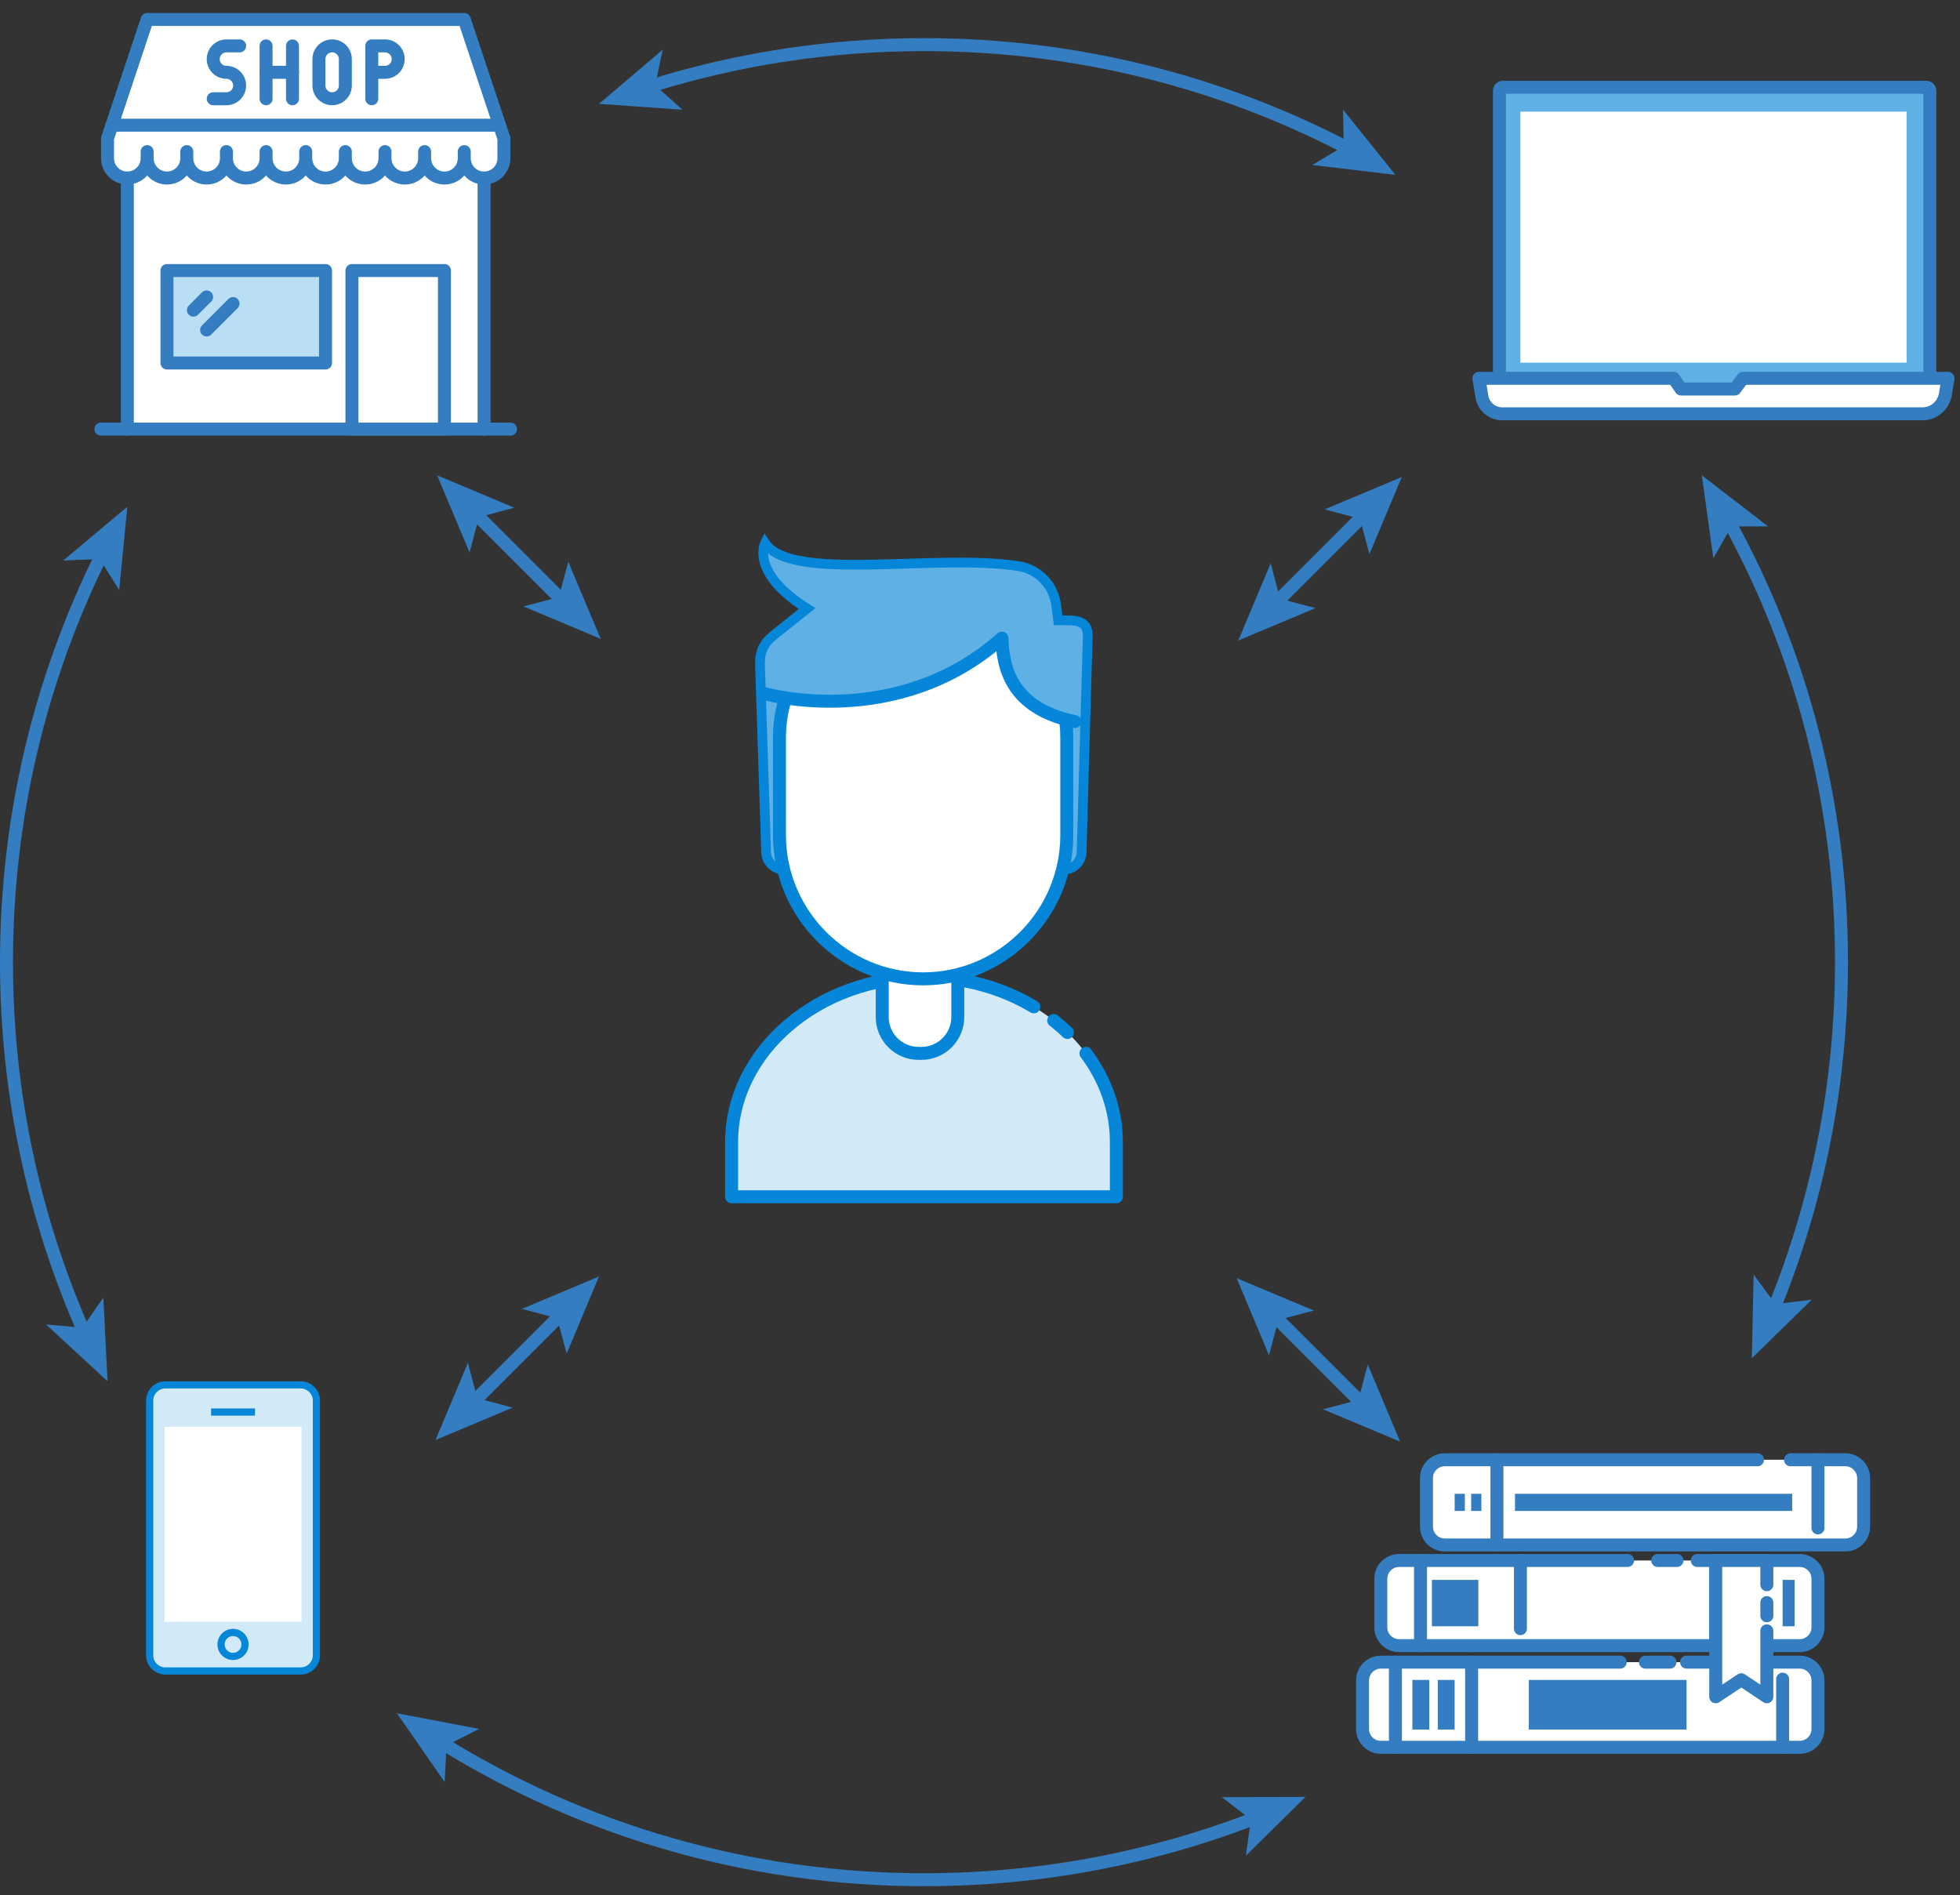
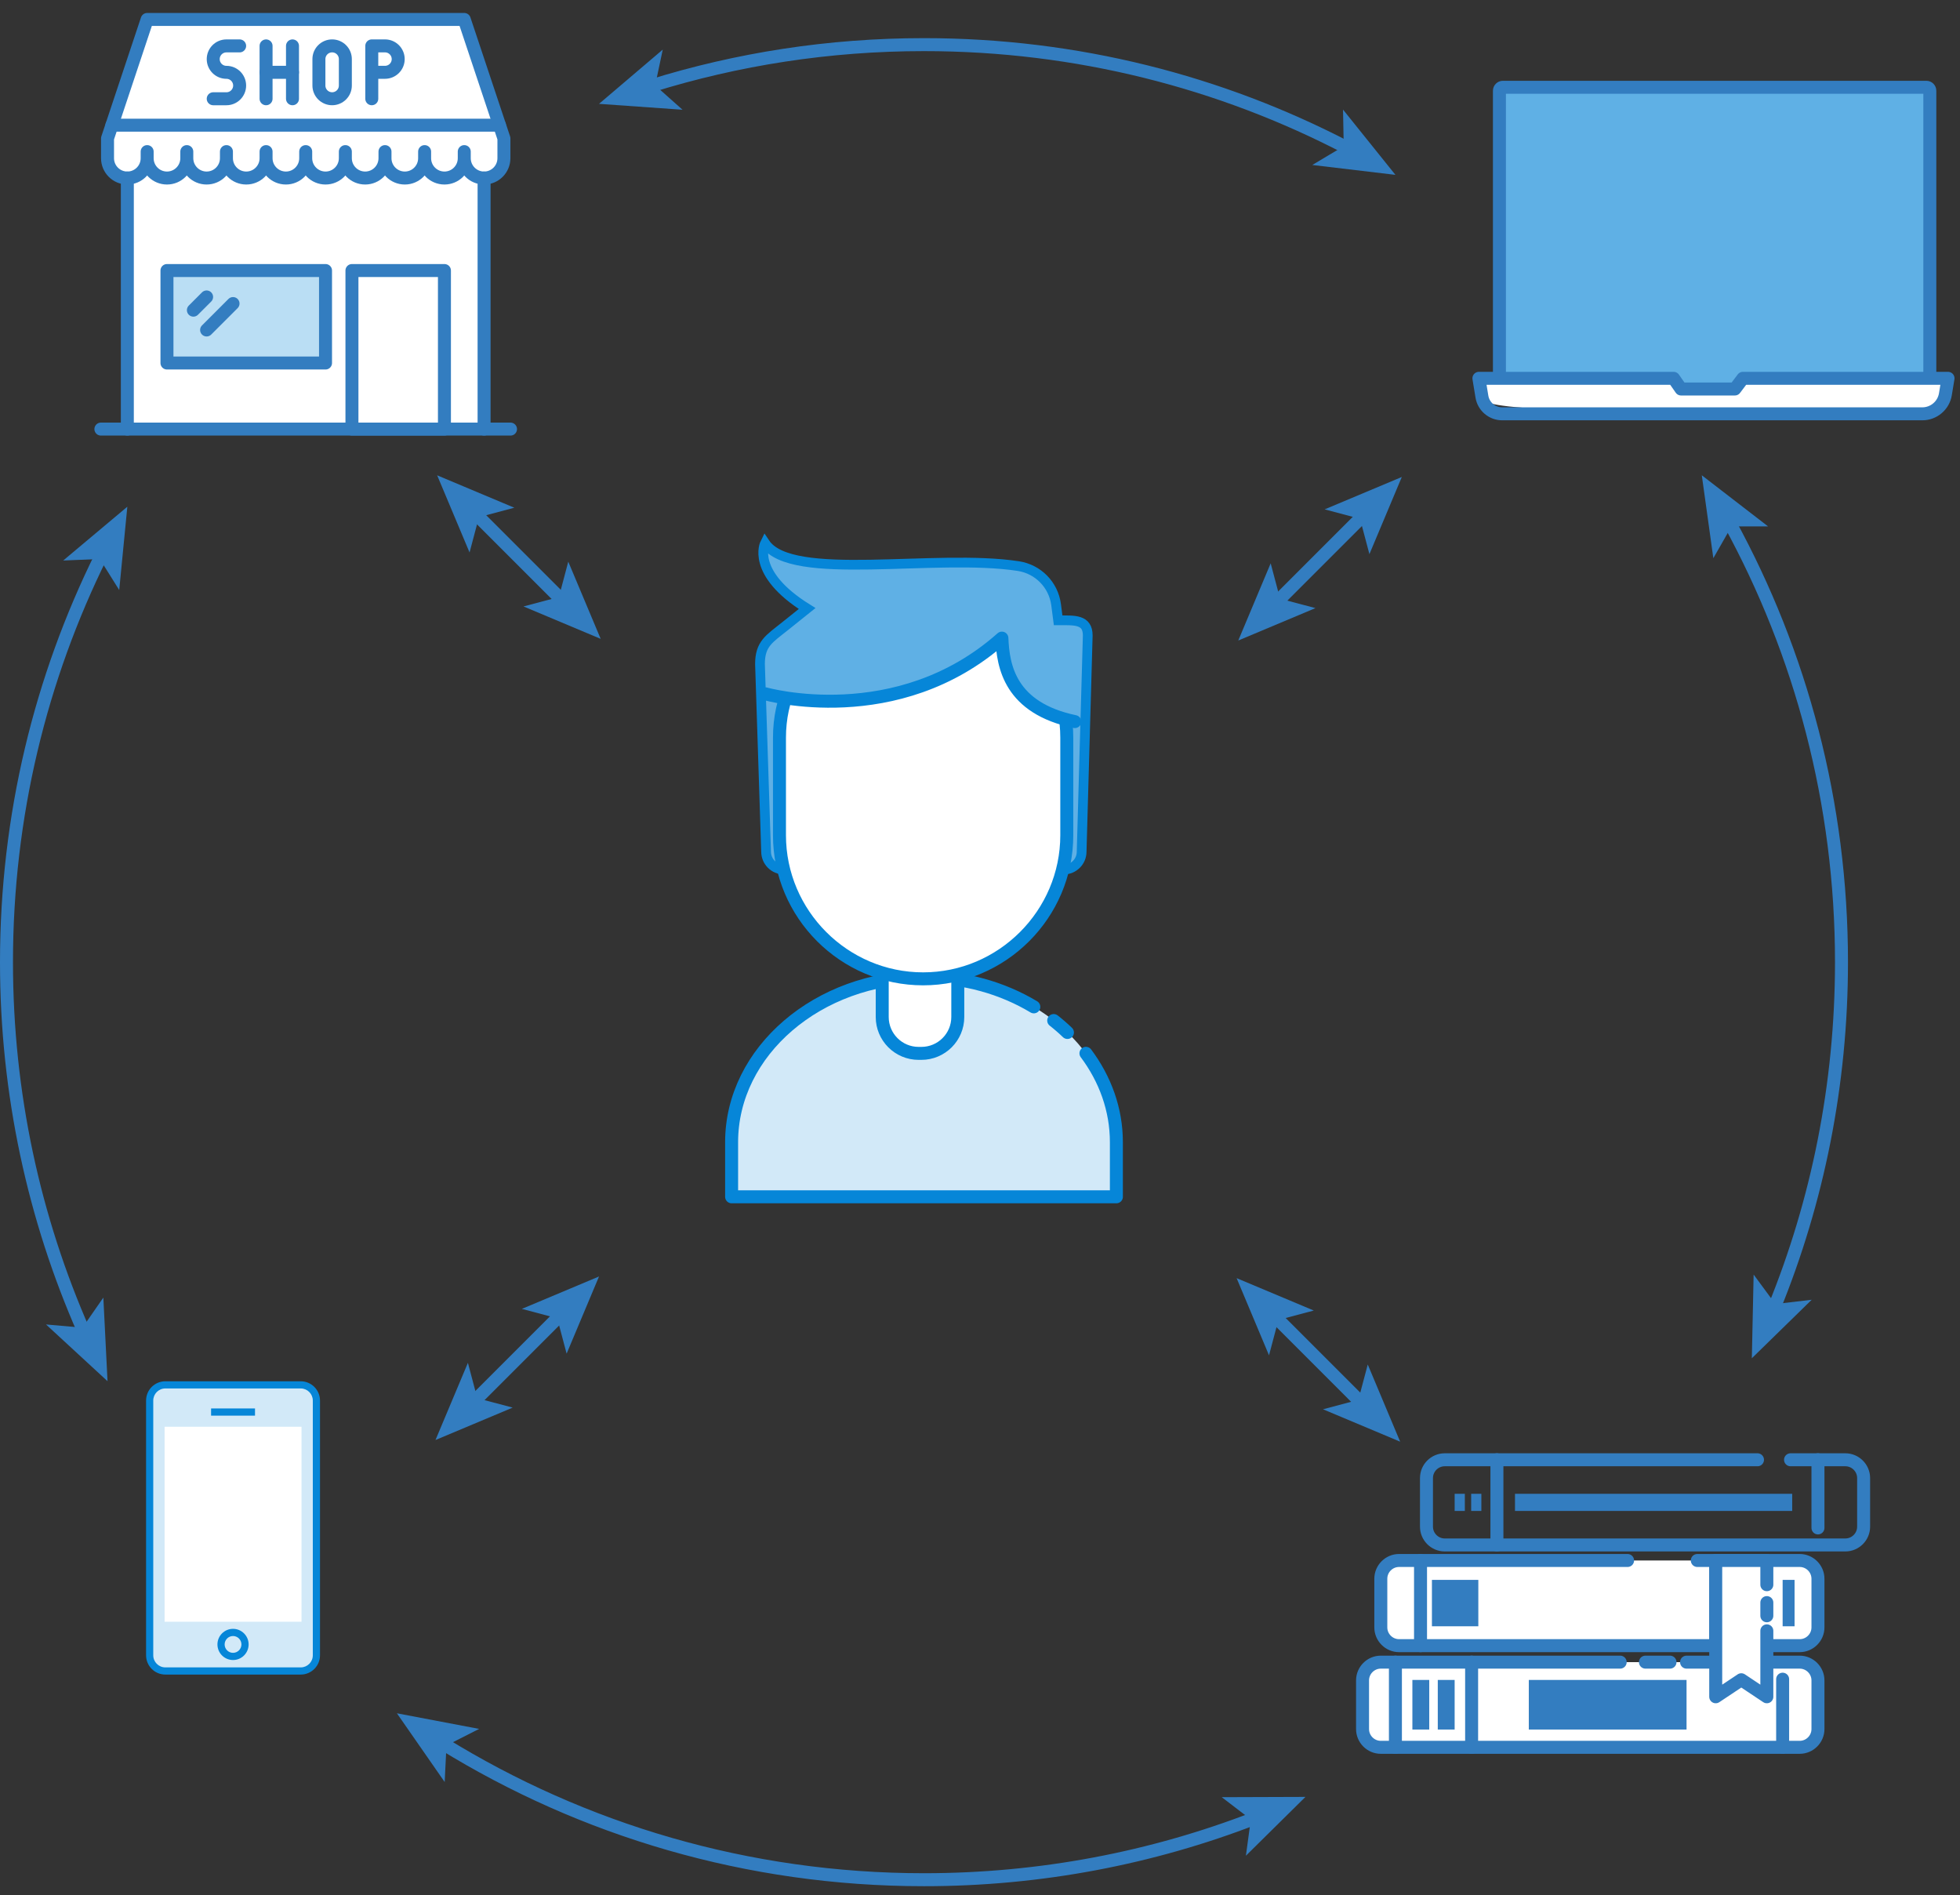
<svg xmlns="http://www.w3.org/2000/svg" width="151px" height="146px" viewBox="0 0 151 146" version="1.1">
  <rect x="0" y="0" width="151" height="146" fill="#333333" stroke="none" />
  <title>5A25FE77-1DD6-40C4-8784-22B22CDF0DF1</title>
  <desc>Created with sketchtool.</desc>
  <defs />
  <g id="Page-1" stroke="none" stroke-width="1" fill="none" fill-rule="evenodd">
    <g id="partner-copy" transform="translate(-1170, -2543)">
      <g id="Page-1" transform="translate(1170, 2544)">
        <path d="M6.462,101.583 C2.628,92.876 0.5,83.249 0.5,73.124 C0.5,61.866 3.132,51.222 7.814,41.775" id="Stroke-1" stroke="#337DC0" stroke-linecap="round" stroke-linejoin="round" />
        <polygon id="Fill-3" fill="#337DC0" points="8.284 105.405 7.962 98.964 6.353 101.281 3.544 101.033" />
        <polygon id="Fill-5" fill="#337DC0" points="9.81 38.036 9.185 44.455 7.687 42.065 4.869 42.181" />
        <path d="M96.673,139.075 C88.765,142.133 80.171,143.809 71.185,143.809 C57.588,143.809 44.888,139.97 34.109,133.317" id="Stroke-7" stroke="#337DC0" stroke-linecap="round" stroke-linejoin="round" />
        <polygon id="Fill-9" fill="#337DC0" points="100.573 137.429 94.125 137.451 96.365 139.166 95.985 141.961" />
        <polygon id="Fill-11" fill="#337DC0" points="30.577 130.988 36.913 132.191 34.397 133.467 34.258 136.283" />
        <path d="M133.249,39.267 C138.746,49.322 141.87,60.858 141.87,73.124 C141.87,82.547 140.026,91.54 136.679,99.761" id="Stroke-13" stroke="#337DC0" stroke-linecap="round" stroke-linejoin="round" />
        <polygon id="Fill-15" fill="#337DC0" points="131.108 35.615 131.997 42.002 133.395 39.553 136.215 39.553" />
        <polygon id="Fill-17" fill="#337DC0" points="134.963 103.637 135.101 97.19 136.775 99.46 139.575 99.131" />
        <path d="M50.153,5.62 C56.796,3.553 63.86,2.438 71.184,2.438 C82.952,2.438 94.047,5.314 103.805,10.399" id="Stroke-19" stroke="#337DC0" stroke-linecap="round" stroke-linejoin="round" />
        <polygon id="Fill-21" fill="#337DC0" points="46.149 7 52.583 7.455 50.475 5.579 51.059 2.82" />
        <polygon id="Fill-23" fill="#337DC0" points="107.505 12.471 101.101 11.709 103.523 10.263 103.467 7.443" />
        <path d="M86.007,91.199 L86.007,86.992 C86.007,79.997 79.337,74.275 71.185,74.275 C63.033,74.275 56.363,79.997 56.363,86.992 L56.363,91.199 L86.007,91.199 Z" id="Fill-25" fill="#D2E9F8" />
        <path d="M82.236,78.54 C81.902,78.218 81.549,77.911 81.178,77.62" id="Stroke-27" stroke="#0686D8" stroke-linecap="round" stroke-linejoin="round" />
        <path d="M79.647,76.566 C77.245,75.123 74.325,74.274 71.184,74.274 C63.033,74.274 56.364,79.997 56.364,86.992 L56.364,91.199 L86.007,91.199 L86.007,86.992 C86.007,84.477 85.144,82.126 83.662,80.146" id="Stroke-29" stroke="#0686D8" stroke-linecap="round" stroke-linejoin="round" />
        <path d="M60.781,65.99 L60.398,65.99 C59.636,65.99 59.02,65.372 59.02,64.611 L58.55,50.16 C58.55,48.592 59.261,48.219 60.485,47.239 L62.181,45.879 C57.778,43.137 58.939,40.841 58.939,40.841 C60.968,43.886 72.026,41.622 78.456,42.611 C79.98,42.846 81.165,44.056 81.363,45.585 L81.519,46.788 C82.779,46.788 83.801,46.699 83.801,47.959 L83.33,64.611 C83.33,65.372 82.713,65.99 81.951,65.99 L60.781,65.99 Z" id="Fill-31" fill="#5FB0E5" />
        <path d="M60.781,65.99 L60.398,65.99 C59.636,65.99 59.02,65.372 59.02,64.611 L58.55,50.16 C58.55,48.592 59.261,48.219 60.485,47.239 L62.181,45.879 C57.778,43.137 58.939,40.841 58.939,40.841 C60.968,43.886 72.026,41.622 78.456,42.611 C79.98,42.846 81.165,44.056 81.363,45.585 L81.519,46.788 C82.779,46.788 83.801,46.699 83.801,47.959 L83.33,64.611 C83.33,65.372 82.713,65.99 81.951,65.99 L60.781,65.99 Z" id="Stroke-33" stroke="#0686D8" stroke-width="0.75" />
        <path d="M70.984,80.15 L70.772,80.15 C69.223,80.15 67.967,78.894 67.967,77.345 L67.967,70.985 C67.967,69.437 69.223,68.181 70.772,68.181 L70.984,68.181 C72.533,68.181 73.789,69.437 73.789,70.985 L73.789,77.345 C73.789,78.894 72.533,80.15 70.984,80.15" id="Fill-35" fill="#FFFFFF" />
        <path d="M70.984,80.15 L70.772,80.15 C69.223,80.15 67.967,78.894 67.967,77.345 L67.967,70.985 C67.967,69.437 69.223,68.181 70.772,68.181 L70.984,68.181 C72.533,68.181 73.789,69.437 73.789,70.985 L73.789,77.345 C73.789,78.894 72.533,80.15 70.984,80.15 Z" id="Stroke-37" stroke="#0686D8" />
        <path d="M71.118,74.408 L71.118,74.408 C65.031,74.408 60.051,69.427 60.051,63.34 L60.051,55.837 C60.051,49.75 65.031,45.879 71.118,45.879 C77.206,45.879 82.186,49.75 82.186,55.837 L82.186,63.34 C82.186,69.427 77.206,74.408 71.118,74.408" id="Fill-39" fill="#FFFFFF" />
        <path d="M71.118,74.408 L71.118,74.408 C65.031,74.408 60.051,69.427 60.051,63.34 L60.051,55.837 C60.051,49.75 65.031,45.879 71.118,45.879 C77.206,45.879 82.186,49.75 82.186,55.837 L82.186,63.34 C82.186,69.427 77.206,74.408 71.118,74.408 Z" id="Stroke-41" stroke="#0686D8" />
        <path d="M82.805,48.441 L79.938,47.23 C80.201,46.942 79.803,46.533 79.938,46.151 C80.896,43.431 75.58,44.56 75.58,44.56 C75.58,44.56 69.451,42.031 62.453,47.286 L58.96,52.447 C58.96,52.447 69.117,55.331 77.187,48.159 C77.272,50.346 77.82,53.544 82.805,54.59 L82.805,50.578 L82.805,48.441 Z" id="Fill-43" fill="#5FB0E5" />
        <path d="M58.96,52.448 C58.96,52.448 69.116,55.332 77.187,48.159 C77.272,50.347 77.819,53.544 82.805,54.591" id="Stroke-45" stroke="#0686D8" stroke-linecap="round" stroke-linejoin="round" />
        <path d="M37.294,32.056 L37.294,12.715 C38.138,12.715 38.821,12.032 38.821,11.188 L38.821,9.661 L35.767,0.5 L11.337,0.5 L8.283,9.661 L8.283,11.188 C8.283,12.032 8.967,12.715 9.81,12.715 L9.81,32.056 L37.294,32.056 Z" id="Fill-47" fill="#FFFFFF" />
        <path d="M7.773,32.056 L39.33,32.056" id="Stroke-49" stroke="#337DC0" stroke-linecap="round" stroke-linejoin="round" />
        <path d="M9.81,32.056 L9.81,12.715" id="Stroke-51" stroke="#337DC0" stroke-linecap="round" stroke-linejoin="round" />
        <path d="M37.294,32.056 L37.294,12.715" id="Stroke-53" stroke="#337DC0" stroke-linecap="round" stroke-linejoin="round" />
        <path d="M18.462,2.536 L17.444,2.536 C16.882,2.536 16.427,2.992 16.427,3.554 C16.427,4.116 16.882,4.572 17.444,4.572 C18.007,4.572 18.462,5.027 18.462,5.59 C18.462,6.152 18.007,6.608 17.444,6.608 L16.427,6.608" id="Stroke-55" stroke="#337DC0" stroke-linecap="round" stroke-linejoin="round" />
        <path d="M20.498,2.536 L20.498,6.608" id="Stroke-57" stroke="#337DC0" stroke-linecap="round" stroke-linejoin="round" />
        <path d="M20.498,4.571 L22.534,4.571" id="Stroke-59" stroke="#337DC0" stroke-linecap="round" stroke-linejoin="round" />
        <path d="M22.534,2.536 L22.534,6.608" id="Stroke-61" stroke="#337DC0" stroke-linecap="round" stroke-linejoin="round" />
        <path d="M25.588,6.607 L25.588,6.607 C25.026,6.607 24.569,6.151 24.569,5.589 L24.569,3.553 C24.569,2.991 25.026,2.535 25.588,2.535 C26.15,2.535 26.606,2.991 26.606,3.553 L26.606,5.589 C26.606,6.151 26.15,6.607 25.588,6.607 Z" id="Stroke-63" stroke="#337DC0" stroke-linecap="round" stroke-linejoin="round" />
        <path d="M28.642,6.607 L28.642,2.535 L29.66,2.535 C30.222,2.535 30.678,2.991 30.678,3.553 C30.678,4.115 30.222,4.571 29.66,4.571 L28.642,4.571" id="Stroke-65" stroke="#337DC0" stroke-linecap="round" stroke-linejoin="round" />
        <path d="M35.767,10.679 L35.767,11.188 C35.767,12.031 35.084,12.715 34.241,12.715 C33.397,12.715 32.713,12.031 32.713,11.188 L32.713,10.679 L32.713,11.188 C32.713,12.031 32.03,12.715 31.187,12.715 C30.343,12.715 29.66,12.031 29.66,11.188 L29.66,10.679 L29.66,11.188 C29.66,12.031 28.976,12.715 28.133,12.715 C27.289,12.715 26.606,12.031 26.606,11.188 L26.606,10.679 L26.606,11.188 C26.606,12.031 25.922,12.715 25.079,12.715 C24.236,12.715 23.552,12.031 23.552,11.188 L23.552,10.679 L23.552,11.188 C23.552,12.031 22.869,12.715 22.026,12.715 C21.182,12.715 20.498,12.031 20.498,11.188 L20.498,10.679 L20.498,11.188 C20.498,12.031 19.815,12.715 18.971,12.715 C18.128,12.715 17.445,12.031 17.445,11.188 L17.445,10.679 L17.445,11.188 C17.445,12.031 16.761,12.715 15.917,12.715 C15.075,12.715 14.391,12.031 14.391,11.188 L14.391,10.679 L14.391,11.188 C14.391,12.031 13.707,12.715 12.864,12.715 C12.021,12.715 11.337,12.031 11.337,11.188 L11.337,10.679 L11.337,11.188 C11.337,12.031 10.654,12.715 9.81,12.715 C8.967,12.715 8.284,12.031 8.284,11.188 L8.284,9.661 L11.337,0.499 L35.767,0.499 L38.822,9.661 L38.822,11.188 C38.822,12.031 38.138,12.715 37.294,12.715 C36.451,12.715 35.767,12.031 35.767,11.188 L35.767,10.679 Z" id="Stroke-67" stroke="#337DC0" stroke-linecap="round" stroke-linejoin="round" />
        <path d="M38.48,8.643 L8.624,8.643" id="Stroke-69" stroke="#337DC0" stroke-linecap="round" stroke-linejoin="round" />
        <polygon id="Stroke-71" stroke="#337DC0" stroke-linecap="round" stroke-linejoin="round" points="27.114 32.056 34.24 32.056 34.24 19.841 27.114 19.841" />
        <polygon id="Fill-73" fill="#BADEF4" points="12.863 26.966 25.079 26.966 25.079 19.841 12.863 19.841" />
        <polygon id="Stroke-74" stroke="#337DC0" stroke-linecap="round" stroke-linejoin="round" points="12.863 26.966 25.079 26.966 25.079 19.841 12.863 19.841" />
        <path d="M15.917,21.876 L14.899,22.894" id="Stroke-75" stroke="#337DC0" stroke-linecap="round" stroke-linejoin="round" />
        <path d="M17.953,22.385 L15.917,24.421" id="Stroke-76" stroke="#337DC0" stroke-linecap="round" stroke-linejoin="round" />
        <path d="M148.409,29.557 L115.783,29.557 C115.638,29.557 115.517,29.437 115.517,29.291 L115.517,5.99 C115.517,5.844 115.638,5.724 115.783,5.724 L148.409,5.724 C148.555,5.724 148.675,5.844 148.675,5.99 L148.675,29.291 C148.675,29.437 148.555,29.557 148.409,29.557" id="Fill-77" fill="#5FB0E5" />
        <path d="M148.409,29.557 L115.783,29.557 C115.638,29.557 115.517,29.437 115.517,29.291 L115.517,5.99 C115.517,5.844 115.638,5.724 115.783,5.724 L148.409,5.724 C148.555,5.724 148.675,5.844 148.675,5.99 L148.675,29.291 C148.675,29.437 148.555,29.557 148.409,29.557 Z" id="Stroke-78" stroke="#337DC0" />
-         <polygon id="Fill-79" fill="#FFFFFF" points="117.128 26.939 146.885 26.939 146.885 7.599 117.128 7.599" />
-         <path d="M148.096,30.88 L115.733,30.88 C114.955,30.88 114.292,30.318 114.167,29.55 L113.936,28.145 L128.937,28.145 L129.51,28.968 L133.655,28.968 L134.276,28.145 L150.077,28.145 L149.876,29.367 C149.734,30.24 148.98,30.88 148.096,30.88" id="Fill-80" fill="#FFFFFF" />
+         <path d="M148.096,30.88 C114.955,30.88 114.292,30.318 114.167,29.55 L113.936,28.145 L128.937,28.145 L129.51,28.968 L133.655,28.968 L134.276,28.145 L150.077,28.145 L149.876,29.367 C149.734,30.24 148.98,30.88 148.096,30.88" id="Fill-80" fill="#FFFFFF" />
        <path d="M148.096,30.88 L115.733,30.88 C114.955,30.88 114.292,30.318 114.167,29.55 L113.936,28.145 L128.937,28.145 L129.51,28.968 L133.655,28.968 L134.276,28.145 L150.077,28.145 L149.876,29.367 C149.734,30.24 148.98,30.88 148.096,30.88 Z" id="Stroke-81" stroke="#337DC0" stroke-linecap="round" stroke-linejoin="round" />
        <g id="Group-84" transform="translate(132, 118.309)">
          <path d="M0.182,0.907 L6.65,0.907 C7.423,0.907 8.057,1.54 8.057,2.314 L8.057,6.062 C8.057,6.836 7.423,7.469 6.65,7.469 L4.12,7.469" id="Fill-82" fill="#FFFFFF" />
          <path d="M0.182,0.907 L6.65,0.907 C7.423,0.907 8.057,1.54 8.057,2.314 L8.057,6.062 C8.057,6.836 7.423,7.469 6.65,7.469 L4.12,7.469" id="Stroke-83" stroke="#337DC0" stroke-linecap="round" stroke-linejoin="round" />
        </g>
        <g id="Group-87" transform="translate(106, 118.309)">
          <path d="M24.761,0.907 L26.182,0.907 L26.182,7.469 L1.786,7.469 C1.012,7.469 0.379,6.836 0.379,6.062 L0.379,2.314 C0.379,1.54 1.012,0.907 1.786,0.907 L19.39,0.907" id="Fill-85" fill="#FFFFFF" />
          <path d="M24.761,0.907 L26.182,0.907 L26.182,7.469 L1.786,7.469 C1.012,7.469 0.379,6.836 0.379,6.062 L0.379,2.314 C0.379,1.54 1.012,0.907 1.786,0.907 L19.39,0.907" id="Stroke-86" stroke="#337DC0" stroke-linecap="round" stroke-linejoin="round" />
        </g>
        <g id="Group-90" transform="translate(109, 111.309)">
-           <path d="M28.944,0.149 L33.167,0.149 C33.941,0.149 34.575,0.782 34.575,1.556 L34.575,5.304 C34.575,6.078 33.941,6.711 33.167,6.711 L2.304,6.711 C1.53,6.711 0.897,6.078 0.897,5.304 L0.897,5.075 L0.897,2.887 L0.897,1.843 L0.897,1.556 C0.897,0.782 1.53,0.149 2.304,0.149 L26.399,0.149" id="Fill-88" fill="#FFFFFF" />
          <path d="M28.944,0.149 L33.167,0.149 C33.941,0.149 34.575,0.782 34.575,1.556 L34.575,5.304 C34.575,6.078 33.941,6.711 33.167,6.711 L2.304,6.711 C1.53,6.711 0.897,6.078 0.897,5.304 L0.897,5.075 L0.897,2.887 L0.897,1.843 L0.897,1.556 C0.897,0.782 1.53,0.149 2.304,0.149 L26.399,0.149" id="Stroke-89" stroke="#337DC0" stroke-linecap="round" stroke-linejoin="round" />
        </g>
        <g id="Group-93" transform="translate(104, 126.309)">
          <path d="M32.119,0.739 L34.649,0.739 C35.423,0.739 36.057,1.372 36.057,2.146 L36.057,5.894 C36.057,6.668 35.423,7.301 34.649,7.301 L2.379,7.301 C1.604,7.301 0.972,6.668 0.972,5.894 L0.972,2.146 C0.972,1.372 1.604,0.739 2.379,0.739 L20.82,0.739" id="Fill-91" fill="#FFFFFF" />
          <path d="M32.119,0.739 L34.649,0.739 C35.423,0.739 36.057,1.372 36.057,2.146 L36.057,5.894 C36.057,6.668 35.423,7.301 34.649,7.301 L2.379,7.301 C1.604,7.301 0.972,6.668 0.972,5.894 L0.972,2.146 C0.972,1.372 1.604,0.739 2.379,0.739 L20.82,0.739" id="Stroke-92" stroke="#337DC0" stroke-linecap="round" stroke-linejoin="round" />
        </g>
        <path d="M129.933,127.048 L132.182,127.048" id="Stroke-94" stroke="#337DC0" stroke-linecap="round" stroke-linejoin="round" />
        <path d="M126.766,127.048 L128.658,127.048" id="Stroke-95" stroke="#337DC0" stroke-linecap="round" stroke-linejoin="round" />
        <g id="Group-98" transform="translate(132, 118.309)">
          <polyline id="Fill-96" fill="#FFFFFF" points="4.119 6.327 4.119 11.407 2.15 10.095 0.181 11.407 0.181 0.907 4.119 0.907 4.119 2.773" />
          <polyline id="Stroke-97" stroke="#337DC0" stroke-linecap="round" stroke-linejoin="round" points="4.119 6.327 4.119 11.407 2.15 10.095 0.181 11.407 0.181 0.907 4.119 0.907 4.119 2.773" />
        </g>
        <polygon id="Fill-99" fill="#337DC0" points="110.317 124.285 113.891 124.285 113.891 120.711 110.317 120.711" />
        <polygon id="Fill-100" fill="#337DC0" points="137.336 124.285 138.255 124.285 138.255 120.711 137.336 120.711" />
        <path d="M109.439,119.216 L109.439,125.778" id="Stroke-101" stroke="#337DC0" stroke-linecap="round" stroke-linejoin="round" />
        <path d="M115.324,111.458 L115.324,118.02" id="Stroke-102" stroke="#337DC0" stroke-linecap="round" stroke-linejoin="round" />
        <path d="M107.504,127.048 L107.504,133.61" id="Stroke-103" stroke="#337DC0" stroke-linecap="round" stroke-linejoin="round" />
        <path d="M113.375,127.048 L113.375,133.61" id="Stroke-104" stroke="#337DC0" stroke-linecap="round" stroke-linejoin="round" />
-         <path d="M117.135,119.216 L117.135,124.466" id="Stroke-105" stroke="#337DC0" stroke-linecap="round" stroke-linejoin="round" />
        <path d="M137.336,128.361 L137.336,133.611" id="Stroke-106" stroke="#337DC0" stroke-linecap="round" stroke-linejoin="round" />
        <path d="M140.057,111.458 L140.057,116.708" id="Stroke-107" stroke="#337DC0" stroke-linecap="round" stroke-linejoin="round" />
        <polygon id="Fill-108" fill="#337DC0" points="108.811 132.24 110.11 132.24 110.11 128.419 108.811 128.419" />
        <polygon id="Fill-109" fill="#337DC0" points="110.768 132.24 112.067 132.24 112.067 128.419 110.768 128.419" />
        <polygon id="Fill-110" fill="#337DC0" points="117.781 132.24 129.933 132.24 129.933 128.419 117.781 128.419" />
        <polygon id="Fill-111" fill="#337DC0" points="116.716 115.4 138.072 115.4 138.072 114.079 116.716 114.079" />
        <polygon id="Fill-112" fill="#337DC0" points="112.068 115.4 112.853 115.4 112.853 114.079 112.068 114.079" />
        <polygon id="Fill-113" fill="#337DC0" points="113.34 115.4 114.125 115.4 114.125 114.079 113.34 114.079" />
        <path d="M136.119,122.46 L136.119,123.476" id="Stroke-114" stroke="#337DC0" stroke-linecap="round" stroke-linejoin="round" />
        <g id="Group-117" transform="translate(127, 118.309)">
          <path d="M0.711,0.907 L2.195,0.907" id="Fill-115" fill="#FFFFFF" />
-           <path d="M0.711,0.907 L2.195,0.907" id="Stroke-116" stroke="#337DC0" stroke-linecap="round" stroke-linejoin="round" />
        </g>
        <path d="M23.17,127.728 L12.737,127.728 C12.07,127.728 11.53,127.188 11.53,126.521 L11.53,106.894 C11.53,106.228 12.07,105.687 12.737,105.687 L23.17,105.687 C23.836,105.687 24.376,106.228 24.376,106.894 L24.376,126.521 C24.376,127.188 23.836,127.728 23.17,127.728" id="Fill-118" fill="#D2E9F8" />
        <path d="M12.737,105.964 C12.223,105.964 11.807,106.381 11.807,106.894 L11.807,126.522 C11.807,127.035 12.223,127.452 12.737,127.452 L23.17,127.452 C23.682,127.452 24.099,127.035 24.099,126.522 L24.099,106.894 C24.099,106.381 23.682,105.964 23.17,105.964 L12.737,105.964 Z M23.17,128.005 L12.737,128.005 C11.919,128.005 11.254,127.34 11.254,126.522 L11.254,106.894 C11.254,106.076 11.919,105.411 12.737,105.411 L23.17,105.411 C23.987,105.411 24.653,106.076 24.653,106.894 L24.653,126.522 C24.653,127.34 23.987,128.005 23.17,128.005 L23.17,128.005 Z" id="Fill-119" fill="#0686D8" />
        <polygon id="Fill-120" fill="#FFFFFF" points="12.68 123.935 23.228 123.935 23.228 108.914 12.68 108.914" />
        <polygon id="Fill-121" fill="#0686D8" points="16.262 108.058 19.646 108.058 19.646 107.504 16.262 107.504" />
        <path d="M17.953,125.036 C17.596,125.036 17.306,125.327 17.306,125.683 C17.306,126.041 17.596,126.331 17.953,126.331 C18.31,126.331 18.6,126.041 18.6,125.683 C18.6,125.327 18.31,125.036 17.953,125.036 M17.953,126.885 C17.291,126.885 16.752,126.346 16.752,125.683 C16.752,125.021 17.291,124.482 17.953,124.482 C18.615,124.482 19.154,125.021 19.154,125.683 C19.154,126.346 18.615,126.885 17.953,126.885" id="Fill-122" fill="#0686D8" />
        <path d="M36.674,38.613 L43.282,45.221" id="Stroke-123" stroke="#337DC0" stroke-linecap="round" stroke-linejoin="round" />
        <polygon id="Fill-124" fill="#337DC0" points="33.679 35.617 36.175 41.563 36.898 38.837 39.624 38.114" />
        <polygon id="Fill-125" fill="#337DC0" points="46.277 48.216 40.331 45.719 43.057 44.996 43.78 42.27" />
        <path d="M36.546,106.94 L43.153,100.332" id="Stroke-126" stroke="#337DC0" stroke-linecap="round" stroke-linejoin="round" />
        <polygon id="Fill-127" fill="#337DC0" points="33.55 109.936 39.497 107.439 36.771 106.716 36.048 103.99" />
        <polygon id="Fill-128" fill="#337DC0" points="46.149 97.337 43.653 103.283 42.93 100.557 40.204 99.834" />
        <path d="M104.874,107.068 L98.266,100.46" id="Stroke-129" stroke="#337DC0" stroke-linecap="round" stroke-linejoin="round" />
        <polygon id="Fill-130" fill="#337DC0" points="107.869 110.064 105.373 104.118 104.649 106.844 101.924 107.567" />
        <polygon id="Fill-131" fill="#337DC0" points="95.27 97.465 101.216 99.961 98.49 100.684 97.766 103.41" />
        <path d="M105.001,38.741 L98.394,45.349" id="Stroke-132" stroke="#337DC0" stroke-linecap="round" stroke-linejoin="round" />
        <polygon id="Fill-133" fill="#337DC0" points="107.997 35.745 102.052 38.241 104.777 38.964 105.501 41.69" />
        <polygon id="Fill-134" fill="#337DC0" points="95.397 48.344 97.894 42.398 98.618 45.124 101.343 45.847" />
      </g>
    </g>
  </g>
</svg>